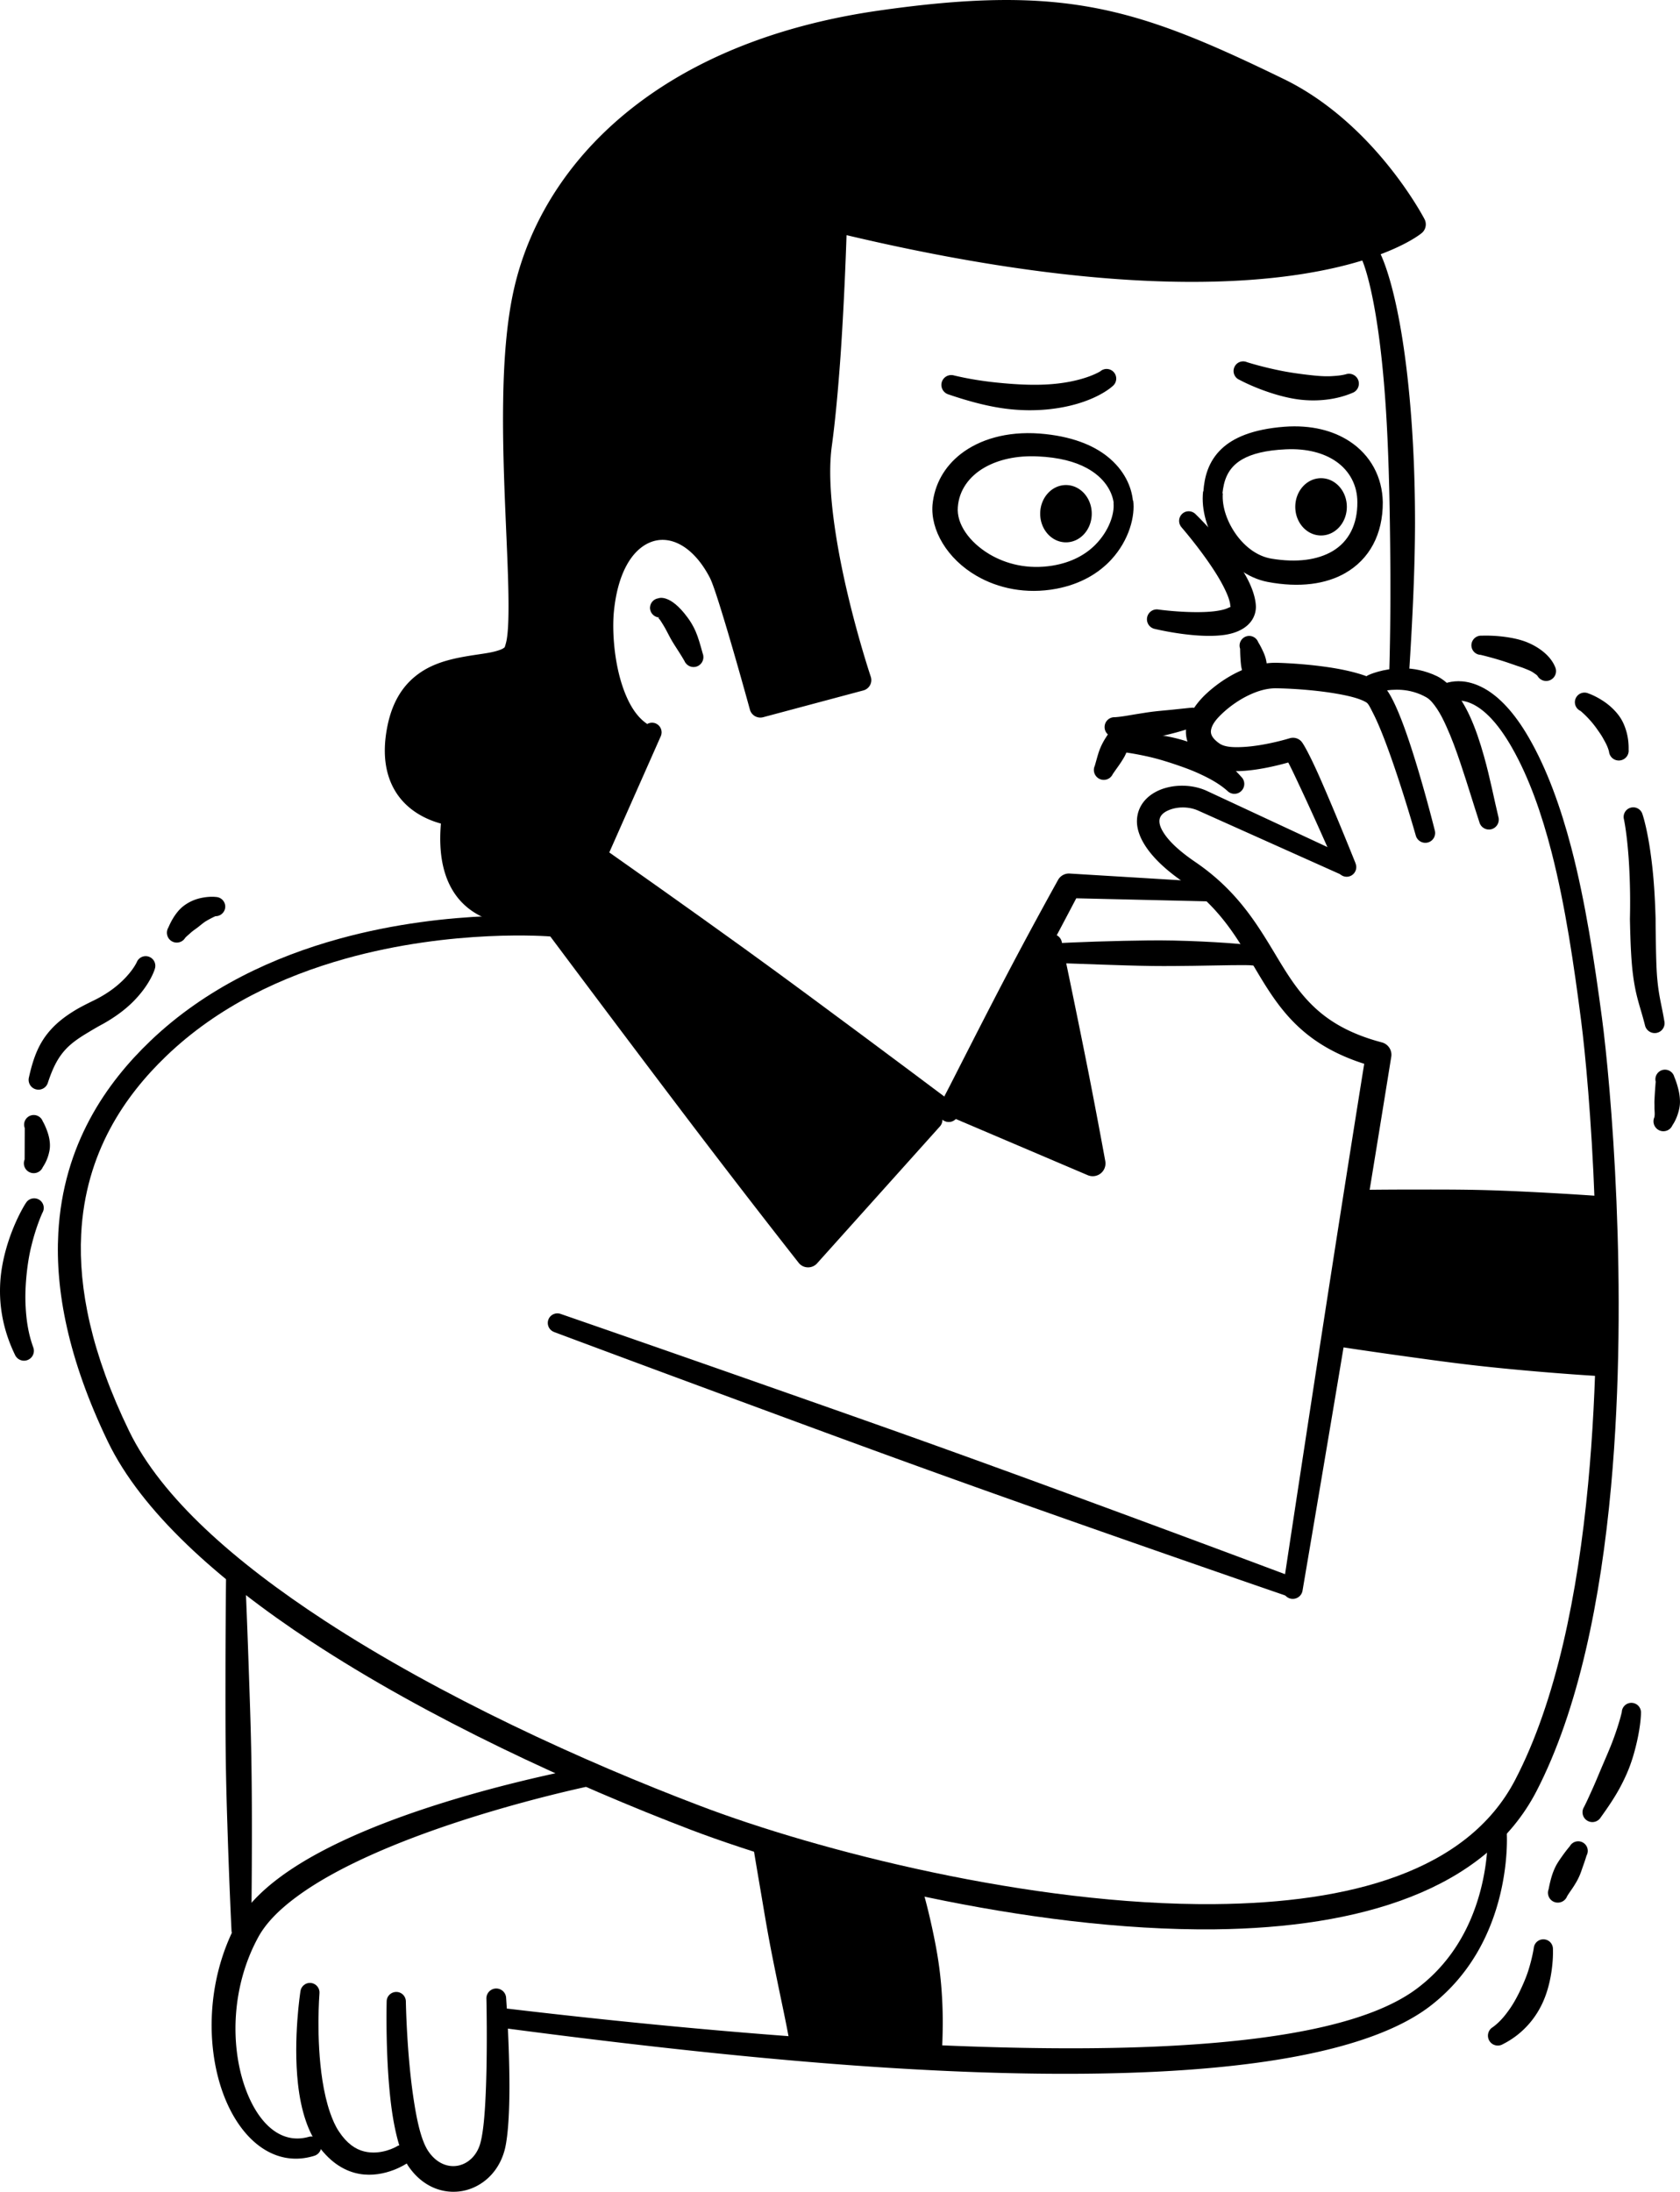
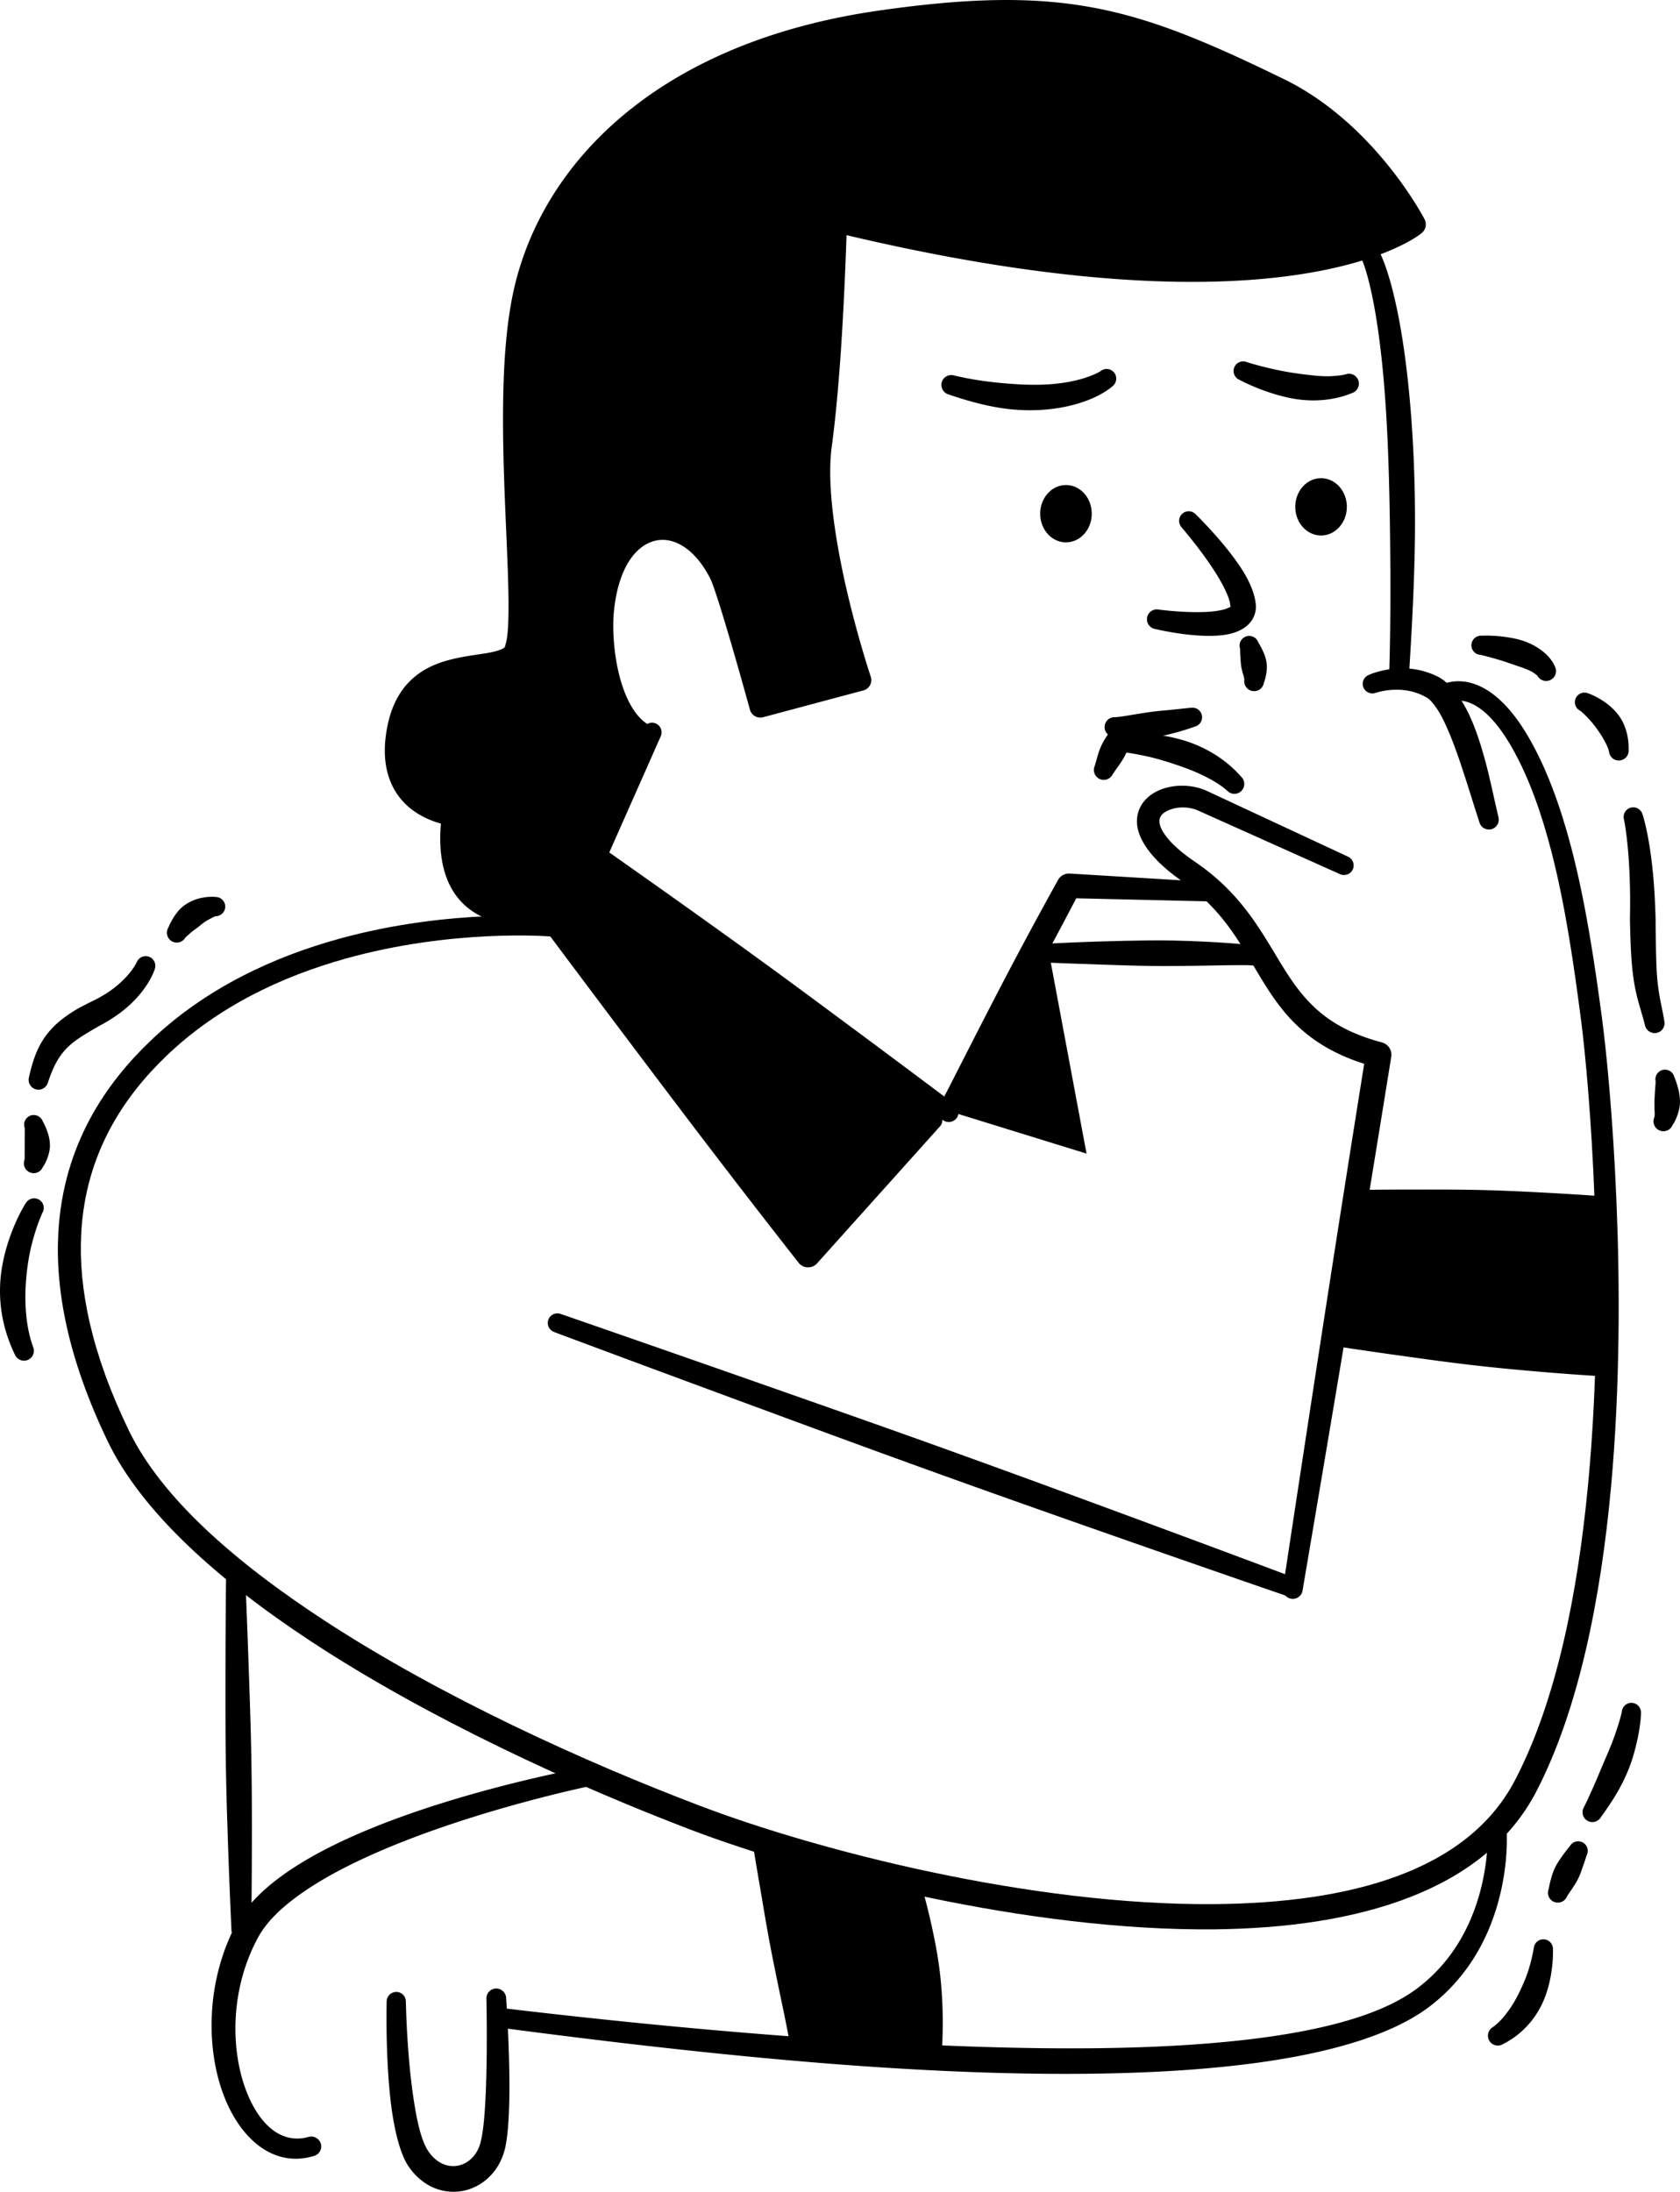
<svg xmlns="http://www.w3.org/2000/svg" id="_レイヤー_2" data-name="レイヤー 2" width="293.93" height="383.37">
  <defs>
    <style>.cls-1{fill-rule:evenodd;stroke-width:0}</style>
  </defs>
  <g id="Layer_1" data-name="Layer 1">
    <path class="cls-1" d="M104.58 150.63l-8.41 10.61 45.73 58.57 22.85-25.39-60.17-43.79zm78.6 14.17l6.92 36.98-23.43-7.24 16.5-29.74zm54.62 45.19l-4.17 24.09 46.58 5.65s.94-20.78-.67-28.19L237.8 210zM134.22 322.8l5.48 35.78 23.39 1.49s-1.22-28.48-2.91-31.54l-25.95-5.73zM238.29 45.44s3.11 6.45 4.32 28.41c.28 5.04.46 10.88.56 17.64.11 7.64.18 16.43-.12 26.55-.04.95.69 1.76 1.64 1.81.95.04 1.77-.69 1.81-1.64.66-10.19 1.06-19.05 1.07-26.75 0-6.85-.25-12.78-.62-17.89-1.69-23.11-5.72-29.74-5.72-29.74a1.688 1.688 0 00-2.28-.67c-.82.44-1.12 1.47-.67 2.28z" />
    <path class="cls-1" d="M212.47 154.33l-25.37-1.54c-.82-.03-1.6.41-1.99 1.13 0 0-3.87 6.94-8.09 14.94-5.09 9.65-10.69 20.83-11.66 22.63a1.725 1.725 0 103.01 1.69c1.03-1.77 7.29-12.63 12.54-22.23 3.29-6 6.17-11.51 7.39-13.83l24.03.56c.92.04 1.71-.68 1.75-1.61.04-.93-.68-1.71-1.61-1.75z" />
    <path class="cls-1" d="M183.86 168.39s3.78.17 8.91.33c2.72.09 5.81.2 8.91.24 2.43.03 4.85 0 7.12-.03 5.12-.07 9.32-.21 10.4-.06.94.17 1.84-.45 2.02-1.39.16-.94-.46-1.84-1.39-2.01-1.36-.3-7.59-.81-14.54-.96-2.84-.06-5.8-.01-8.57.05-7 .14-12.86.47-12.86.47-.93 0-1.68.76-1.67 1.69 0 .93.76 1.68 1.69 1.67z" />
-     <path class="cls-1" d="M182.47 165.38s1.96 12.41 3.79 23.13c.76 4.46 1.51 8.62 2.02 11.49l-20.49-7.8c-.88-.36-1.9.07-2.25.96-.36.88.07 1.89.95 2.25l23.86 10.16c.76.3 1.61.17 2.24-.34.63-.51.93-1.33.79-2.13 0 0-1.31-7.2-2.91-15.35-2.11-10.67-4.7-22.97-4.7-22.97a1.677 1.677 0 00-1.96-1.35 1.69 1.69 0 00-1.35 1.96z" />
    <path class="cls-1" d="M112.55 127.39l-10.29 21.57c-.4.87-.13 1.91.65 2.47 0 0 11.48 8.56 24.63 18.08 3.66 2.65 7.47 5.36 11.18 7.99 13.76 9.74 26.27 18.43 26.27 18.43.77.56 1.85.38 2.4-.39.56-.77.39-1.85-.39-2.41 0 0-12.17-9.14-25.73-19.15-3.67-2.7-7.43-5.47-11.1-8.11-10.53-7.59-20.14-14.36-23.57-16.77l9-20.31c.39-.84.02-1.84-.82-2.23-.84-.39-1.84-.02-2.23.82z" />
    <path class="cls-1" d="M102.91 149.29l-8.17 10.18c-.52.66-.52 1.59-.01 2.25 0 0 14.29 19.15 26.81 35.62 3.22 4.23 6.33 8.28 9.04 11.79 5.34 6.91 9.13 11.72 9.13 11.72.38.5.96.8 1.58.82.62.03 1.23-.22 1.65-.68l21.49-23.95c.64-.7.6-1.79-.1-2.44-.7-.65-1.79-.6-2.43.1l-20.31 21.58c-1.55-2.06-4.2-5.58-7.46-9.87-2.68-3.53-5.78-7.59-9.03-11.8a5870.152 5870.152 0 00-26.57-34.04l7.04-9.23c.57-.73.44-1.79-.28-2.36-.73-.57-1.79-.44-2.36.29z" />
    <path class="cls-1" d="M146.5 38.97s-.65 24.05-2.7 38.75c-2.05 14.7 6.79 41.23 6.79 41.23l-17.56 4.66s-5.55-20.45-7.09-23.44c-6.26-12.13-18.91-9.96-20.55 6.68-.55 5.58.63 18.53 7.64 22.05l-9.9 21.91-8.42 8.55s-18.23 4-15.21-17.03c0 0-12.27-.96-9.62-14.7 2.65-13.73 16.38-9.11 20.09-12.96 3.71-3.86-2.55-42.12 2.07-63.26 4.63-21.14 23.92-41.86 61.98-47.4 31.88-4.64 44.22-.69 69.7 11.65 15.36 7.43 23.77 23.59 23.77 23.59s-22.14 18.57-100.99-.28z" />
    <path class="cls-1" d="M88.32 113.19c-.29.28-.7.44-1.17.59-.95.31-2.08.48-3.3.66-3.12.47-6.72.99-9.73 2.82-2.91 1.78-5.37 4.7-6.38 9.96-1 5.2-.06 8.81 1.52 11.33 2.15 3.42 5.63 4.89 7.88 5.5-.55 6.38.9 10.46 3.03 13.07 2.39 2.92 5.72 4.12 8.68 4.51 3.43.45 6.32-.2 6.32-.2.4-.09.76-.29 1.05-.58l8.41-8.57c.17-.18.31-.38.41-.61l9.87-21.93c.46-1.01.04-2.19-.95-2.69-2.34-1.17-3.82-3.65-4.84-6.43-1.73-4.73-2.02-10.42-1.72-13.58.64-6.63 3.05-10.76 6.26-12.14 3.6-1.54 7.74.75 10.54 6.16.47.91 1.32 3.5 2.27 6.62 2.14 6.97 4.73 16.43 4.73 16.43.27 1.01 1.3 1.6 2.31 1.34l17.55-4.69a1.869 1.869 0 001.29-2.39s-4.02-11.95-6-24.18c-.94-5.77-1.45-11.59-.81-16.22.63-4.62 1.12-10.15 1.51-15.59.61-8.84.93-17.4 1.06-21.25 25.39 6.01 44.83 8.09 59.5 8.17 30.98.18 41.14-8.54 41.14-8.54.71-.6.91-1.61.48-2.43 0 0-3.62-7.01-10.48-14.04-3.77-3.86-8.51-7.73-14.15-10.47-13.49-6.56-23.36-10.77-34.3-12.66-10.07-1.74-21.06-1.53-36.61.7-16.58 2.39-29.68 7.62-39.64 14.49-13.66 9.43-21.44 21.94-24.21 34.58-1.23 5.6-1.72 12.38-1.81 19.41-.19 12.97.94 26.85.94 35.63 0 2.41-.07 4.41-.31 5.86-.09.56-.31 1.24-.35 1.35zm58.58-75.86c-.5-.12-1.03 0-1.45.3-.41.31-.66.78-.67 1.29.05 0-.28 11.35-1.16 23.21-.4 5.35-.91 10.8-1.56 15.35-.7 4.92-.22 11.13.74 17.28 1.52 9.58 4.24 18.98 5.45 22.89l-13.86 3.65c-.85-3.11-2.64-9.6-4.2-14.74-1.03-3.43-1.99-6.28-2.5-7.28-3.99-7.77-10.41-10.21-15.57-8.01-4.17 1.77-7.85 6.8-8.71 15.39-.36 3.58-.05 10.01 1.89 15.37 1.12 3.12 2.82 5.87 5.15 7.65l-9.05 19.93-7.69 7.79c-.82.12-2.45.27-4.28.02-2.02-.27-4.32-1.01-5.93-3-1.82-2.24-2.7-5.91-1.84-11.78a2.17 2.17 0 00-.45-1.65c-.37-.47-.92-.76-1.51-.8 0 0-4.48-.34-6.73-3.94-1.14-1.82-1.64-4.44-.91-8.19.71-3.67 2.32-5.79 4.37-7.03 3.02-1.83 6.77-1.95 9.69-2.46 2.36-.42 4.29-1.12 5.47-2.35.42-.43.82-1.08 1.1-1.98.4-1.25.64-3.18.72-5.63.43-12.42-2.82-39.96.85-56.7 2.55-11.66 9.77-23.17 22.36-31.88 9.47-6.56 21.94-11.53 37.74-13.84 14.98-2.21 25.56-2.49 35.27-.85 10.59 1.8 20.15 5.88 33.23 12.18 5.2 2.51 9.57 6.06 13.05 9.61 4.53 4.61 7.57 9.21 8.98 11.52-3.53 2.05-14.31 6.93-37.23 6.91-14.85-.01-34.67-2.09-60.73-8.25v.04z" />
-     <path class="cls-1" d="M115.39 107.99s-.11.06-.19.08c.02.04.04.1.08.13.24.23.45.63.8 1.18.36.57.72 1.33 1.23 2.27.2.37.44.75.7 1.17.51.82 1.12 1.7 1.74 2.79.37.88 1.38 1.3 2.25.93.88-.36 1.3-1.37.94-2.25-.42-1.53-.78-2.81-1.24-3.87-.44-1-.94-1.79-1.41-2.42-3.13-4.26-5.12-3.35-5.12-3.35-.91.13-1.56.98-1.43 1.9.12.84.85 1.45 1.67 1.45zm-.2.08c-.05.01-.1 0-.05-.06.01-.03.03 0 .05.06zm83.02-20.5c-.24-2.4-1.47-5.33-4.45-7.71-2.49-1.99-6.29-3.6-11.9-4.03-5.74-.42-10.5 1.04-13.76 3.57-2.88 2.24-4.61 5.34-4.95 8.88-.37 4.4 2.54 9.46 7.72 12.45 3.73 2.16 8.6 3.25 13.95 2.25 4.32-.82 7.45-2.77 9.59-5.08 3.19-3.45 4.21-7.7 3.85-10.35h-.04zm-3.39.4c.19 1.92-.79 4.9-3.18 7.31-1.71 1.73-4.18 3.12-7.54 3.66-4.26.69-8.07-.27-11-2.01-3.48-2.08-5.78-5.27-5.52-8.25.22-2.91 1.95-5.35 4.68-6.91 2.44-1.39 5.63-2.12 9.34-1.94 3.69.17 6.47.92 8.52 2.03 3.12 1.68 4.47 4.12 4.73 6.12h-.04zm15.67-2.01c-.36 3.16.7 6.82 2.74 9.84 2.03 3 5.05 5.3 8.53 5.98 5.62 1.07 10.23.38 13.58-1.53 4.26-2.43 6.62-6.8 6.59-12.43-.08-4.34-2.11-8.21-5.83-10.64-2.83-1.85-6.67-2.89-11.38-2.54-5.66.44-8.98 1.97-10.97 3.84-2.4 2.26-3.03 5.04-3.21 7.48h-.05zm3.39.32c.22-2 .77-4.38 3.45-5.93 1.69-.97 4.12-1.6 7.64-1.76 3.65-.17 6.62.63 8.77 2.11 2.43 1.68 3.75 4.26 3.74 7.15.03 3.84-1.48 6.87-4.35 8.56-2.61 1.53-6.21 2.04-10.64 1.31-2.49-.4-4.62-2.05-6.14-4.12-1.62-2.22-2.59-4.93-2.41-7.32h-.04z" />
    <path class="cls-1" d="M186.5 84.84c2.49 0 4.51 2.24 4.51 5.01s-2.02 5.01-4.51 5.01-4.51-2.24-4.51-5.01 2.02-5.01 4.51-5.01zm44.63-1.2c2.49 0 4.51 2.24 4.51 5.01s-2.02 5.01-4.51 5.01-4.51-2.24-4.51-5.01 2.02-5.01 4.51-5.01zm-38.58-18.72s-3.08 2.03-9.68 2.34c-1.84.09-3.94.04-6.34-.15-2.8-.22-6-.58-9.62-1.44a1.73 1.73 0 00-2.14 1.18c-.26.92.27 1.87 1.18 2.14 3.78 1.29 7.14 2.14 10.13 2.51 2.67.33 5.04.31 7.09.12 8.08-.77 11.51-4.1 11.51-4.1a1.682 1.682 0 10-2.14-2.6zm24.27 1.5s2.81 1.55 6.69 2.66c1.48.42 3.1.78 4.78.9 2.85.21 5.78-.18 8.3-1.25.9-.31 1.37-1.3 1.06-2.2a1.73 1.73 0 00-2.2-1.06c-.85.22-1.72.28-2.62.33-1.36.06-2.74-.09-4.11-.25-1.46-.17-2.9-.38-4.22-.63-3.59-.69-6.32-1.57-6.32-1.57-.85-.37-1.84.01-2.21.86-.37.85 0 1.84.85 2.21zm-10.07 25.85s3.66 4.2 6.26 8.45c.73 1.2 1.36 2.4 1.8 3.5.27.71.46 1.36.44 1.91 0-.03.02-.09.04-.07.11.09-.22.18-.37.25-.23.11-.49.21-.78.29-1.02.28-2.27.41-3.55.45-3.81.13-7.87-.43-7.87-.43-.94-.18-1.84.44-2.02 1.37-.18.94.43 1.84 1.37 2.02 0 0 2.71.66 5.9 1 2.09.23 4.37.31 6.25.04 3.36-.48 5.42-2.27 5.51-4.81 0-1.71-.79-3.95-2.16-6.19-3-4.89-8.38-10.1-8.38-10.1-.64-.67-1.71-.7-2.37-.06-.67.64-.7 1.7-.06 2.38zm1.54 31.53s-1.36.14-3.36.35c-.99.1-2.14.19-3.35.34-.86.11-1.75.26-2.64.4-1.34.21-2.65.48-3.9.56-.95-.04-1.75.71-1.78 1.66-.04.95.71 1.75 1.66 1.79 1.38.19 2.88.3 4.4.27.97-.02 1.94-.1 2.86-.24 1.28-.2 2.46-.51 3.48-.78a44.25 44.25 0 003.42-1.07 1.679 1.679 0 00-.8-3.26z" />
    <path class="cls-1" d="M197.43 125.49h-.1c-.03 0-.1.02-.2.02-.07 0-.22.07-.48.14-.13.03-.35.18-.81.53-.37.29-1.15.93-2.34 2.79-.33.51-.69 1.14-1.01 1.91-.36.86-.6 1.88-.95 3.08-.4.86-.01 1.89.85 2.29.87.4 1.89.02 2.29-.84.58-.86 1.12-1.56 1.55-2.24.22-.35.42-.67.58-.98.25-.51.44-.97.61-1.37.41-.95.61-1.57.82-1.95.03-.06.04-.12.06-.18.09-.02.15-.06.06-.13-.04-.02-.04.04-.06.13-.09.02-.21.03-.28.04.58-.24 1.01-.82 1.03-1.51.03-.93-.7-1.7-1.63-1.73zm.51 3.27c-.18.06-.37.09-.56.09 0 0 .2.11.56-.09zm19.03-15.27s-.01 1.28.16 2.85c.04.35.13.69.21 1.05.11.52.34.98.37 1.5-.15.94.49 1.83 1.44 1.98.94.15 1.82-.49 1.97-1.43.29-.74.44-1.5.51-2.32.04-.5.01-1.01-.08-1.48-.12-.65-.34-1.22-.57-1.71-.46-1.01-.85-1.61-.85-1.61a1.68 1.68 0 00-2.17-.98c-.86.33-1.3 1.29-.98 2.16zm18.88 36.35l-24.63-11.47c-2.66-1.25-5.99-1.21-8.44-.14-2.27 1-3.78 2.84-3.86 5.26-.09 2.6 1.77 6.36 7.88 10.63 6.32 4.4 9.39 9.5 12.24 14.33 2.39 4.04 4.64 7.91 8.17 11.18 2.79 2.59 6.39 4.82 11.47 6.44-.82 5.09-3.12 19.51-5.6 35.45-4.05 26.04-8.6 56.14-8.6 56.14-.15.94.49 1.83 1.43 1.98.94.15 1.83-.49 1.98-1.43 0 0 5.11-30 9.42-56 3.29-19.85 6.1-37.36 6.1-37.36.19-1.13-.52-2.22-1.63-2.52-5.27-1.39-8.86-3.44-11.58-5.93-3.23-2.95-5.27-6.48-7.47-10.14-3.17-5.25-6.65-10.75-13.61-15.49-2.73-1.86-4.49-3.52-5.46-5-.54-.82-.82-1.53-.81-2.17.01-.88.68-1.47 1.51-1.84 1.52-.69 3.61-.73 5.29.03l24.8 11.11c.85.38 1.84.01 2.23-.83.39-.84.01-1.84-.83-2.23z" />
-     <path class="cls-1" d="M237.17 151.01s-3.42-8.55-6.13-14.71c-1.51-3.45-2.91-6.17-3.41-6.67a1.98 1.98 0 00-2.02-.49s-4.16 1.29-8.02 1.51c-1.66.09-3.28.07-4.26-.62-1.1-.78-1.59-1.52-1.45-2.33.19-1.15 1.18-2.19 2.2-3.13 1.24-1.12 2.78-2.21 4.46-3 1.54-.73 3.18-1.22 4.83-1.18 2.67.04 6.52.3 9.93.85 2.37.39 4.53.87 5.77 1.63.35.22.66.89 1.09 1.73.88 1.69 1.83 4.05 2.75 6.58 2.5 6.86 4.79 14.95 4.79 14.95.25.92 1.19 1.47 2.11 1.23.92-.24 1.47-1.19 1.22-2.11 0 0-2.61-10.49-5.3-17.91-.94-2.58-1.9-4.8-2.76-6.16-.56-.9-1.15-1.5-1.66-1.83-1.55-1.02-4.26-1.83-7.28-2.38-3.62-.65-7.72-.96-10.56-1.04-1.88-.05-3.78.35-5.6 1.05-2.58 1.01-4.96 2.64-6.79 4.33-2.26 2.1-3.89 4.8-3.55 7.38.22 1.64 1.13 3.35 3.37 4.87 1.32.89 3.24 1.32 5.36 1.32 3.28 0 7.1-.94 9.13-1.51.53.99 1.3 2.64 2.18 4.52 2.85 6.05 6.5 14.43 6.5 14.43.35.86 1.34 1.26 2.19.9.85-.36 1.26-1.34.9-2.2z" />
    <path class="cls-1" d="M240.75 121.17s1.94-.69 4.51-.5c1.3.1 2.77.45 4.24 1.27.73.4 1.33 1.16 1.93 2.06.59.88 1.12 1.93 1.63 3.07.9 1.97 1.72 4.21 2.48 6.48 1.25 3.71 2.37 7.47 3.3 10.29.25.92 1.21 1.45 2.13 1.19.92-.26 1.45-1.22 1.19-2.13-.71-2.91-1.45-6.81-2.52-10.61-.7-2.5-1.52-4.96-2.51-7.09-1.55-3.35-3.56-5.88-5.74-6.94-2.11-1-4.18-1.37-6-1.37-3.45 0-5.96 1.18-5.96 1.18-.85.36-1.24 1.35-.88 2.2.37.85 1.36 1.25 2.2.89z" />
    <path class="cls-1" d="M253.42 122.9s1.99-1.14 4.87.6c1.87 1.13 3.98 3.31 6.23 7.25 2.98 5.22 5.2 11.53 6.95 18.34 2.41 9.4 3.91 19.75 5.17 29.51 1.4 10.88 4.48 46.57 1.21 81.01-1.81 19.15-5.57 37.92-12.77 51.73-8.4 16.11-29.08 21.5-52.56 21.71-32.12.28-69.58-9.39-90.08-17.21-20.26-7.69-45.31-19.09-65.69-32.4-15.6-10.19-28.48-21.45-34.15-33.12-6.62-13.62-8.87-24.96-8.4-34.41.72-14.42 7.77-24.34 14.8-31.11 9.21-8.89 20.59-14.07 31.33-17.09 18.97-5.33 35.98-3.91 35.98-3.91.94.08 1.78-.62 1.87-1.57.08-.95-.62-1.79-1.57-1.87 0 0-17.61-1.58-37.26 3.84-11.3 3.11-23.27 8.54-33.01 17.84-7.65 7.31-15.3 18.05-16.14 33.67-.54 9.98 1.72 22 8.66 36.42 5.9 12.24 19.22 24.22 35.52 34.94 20.61 13.55 45.96 25.14 66.47 32.97 20.87 7.93 59.02 17.77 91.72 17.42 25.28-.28 47.26-6.79 56.25-24.16 7.36-14.24 11.25-33.57 13.05-53.29 3.17-34.82-.12-70.88-1.58-81.86-1.32-9.9-2.89-20.39-5.39-29.92-1.87-7.12-4.25-13.71-7.39-19.16-2.67-4.64-5.27-7.13-7.47-8.45-5-2.99-8.47-.49-8.47-.49-.77.51-.98 1.56-.47 2.33s1.56.98 2.33.47z" />
-     <path class="cls-1" d="M96.96 232.99s13.63 5.1 32.03 11.89c9.78 3.61 20.91 7.73 32.07 11.76 8.79 3.18 17.59 6.3 25.74 9.17 21.67 7.63 38.72 13.48 38.72 13.48.89.32 1.88-.14 2.2-1.04.32-.9-.14-1.89-1.03-2.21 0 0-16.88-6.35-38.43-14.27a3276.3 3276.3 0 00-25.69-9.34c-11.17-4-22.37-7.91-32.21-11.37-18.51-6.49-32.27-11.24-32.27-11.24-.87-.31-1.84.14-2.15 1.01-.31.87.14 1.84 1.01 2.15zm140.24-21.5s4.5.3 10.58.62c3.24.17 6.91.37 10.59.49 2.9.09 5.79.12 8.47.13 7.13.03 12.72-.09 12.72-.09.95.02 1.75-.73 1.78-1.68.02-.95-.73-1.75-1.69-1.77 0 0-5.57-.41-12.7-.75-2.67-.13-5.57-.25-8.47-.31-3.69-.08-7.36-.07-10.6-.07-6.08 0-10.6.07-10.6.07-.92-.02-1.7.71-1.72 1.64-.02.93.71 1.7 1.64 1.72zm-2.49 24.13s4.81.74 11.34 1.64c3.46.48 7.39 1.03 11.36 1.49 3.1.36 6.22.67 9.12.93 6.47.59 11.88.94 13.75 1.04.94.08 1.78-.62 1.87-1.57a1.72 1.72 0 00-1.57-1.87c-1.85-.22-7.18-1.03-13.58-1.87-2.89-.38-5.99-.77-9.09-1.1-3.96-.43-7.93-.77-11.4-1.07-6.57-.58-11.42-.95-11.42-.95-.92-.11-1.76.56-1.87 1.48-.1.92.56 1.75 1.48 1.86zm25.56 85.11s.37 7.32-3.06 15.19c-1.83 4.19-4.76 8.53-9.43 11.99-7 5.18-20.8 9-45.88 10.07-12.26.52-27.15.35-45.23-.62-18.93-1.03-41.34-2.89-67.8-6.02a1.73 1.73 0 00-1.93 1.5c-.12.94.55 1.81 1.5 1.93 26.52 3.5 48.98 5.81 67.98 6.97 18.24 1.12 33.3 1.23 45.68.63 26.32-1.27 40.69-5.87 47.98-11.38 5.21-3.96 8.46-8.89 10.44-13.64 3.66-8.73 3.1-16.8 3.1-16.8a1.679 1.679 0 00-3.35.21zm-157.11-11.77s-21.53 3.8-39.36 11.31c-5.48 2.31-10.61 4.97-14.68 7.97-3.57 2.62-6.34 5.53-7.96 8.62-5 9.67-5.12 20.99-2.19 29.13 2.98 8.27 9.04 13.22 15.99 11.09.92-.27 1.45-1.23 1.18-2.14a1.743 1.743 0 00-2.14-1.18c-5.21 1.45-9.19-2.87-11.27-9.07-2.43-7.26-2.2-17.25 2.39-25.74 1.36-2.56 3.72-4.91 6.67-7.1 3.81-2.84 8.6-5.39 13.71-7.65 17.34-7.67 38.3-11.93 38.3-11.93a1.68 1.68 0 001.34-1.96 1.69 1.69 0 00-1.97-1.34z" />
-     <path class="cls-1" d="M52.56 348.33s-1.3 8.25-.43 16.14c.25 2.28.7 4.55 1.4 6.56.55 1.6 1.27 3.03 2.14 4.26 2.29 3.15 4.84 4.52 7.19 4.94 4.57.81 8.43-1.9 8.43-1.9.79-.52 1-1.6.48-2.39s-1.6-1.01-2.39-.49c0 0-2.68 1.6-5.69.85-1.5-.37-3.03-1.4-4.41-3.51-.63-.94-1.1-2.05-1.52-3.24-.61-1.75-1.04-3.69-1.35-5.66-1.15-7.38-.52-15.18-.52-15.18.11-.91-.54-1.75-1.46-1.87-.92-.11-1.76.55-1.87 1.47z" />
+     <path class="cls-1" d="M96.96 232.99s13.63 5.1 32.03 11.89c9.78 3.61 20.91 7.73 32.07 11.76 8.79 3.18 17.59 6.3 25.74 9.17 21.67 7.63 38.72 13.48 38.72 13.48.89.32 1.88-.14 2.2-1.04.32-.9-.14-1.89-1.03-2.21 0 0-16.88-6.35-38.43-14.27a3276.3 3276.3 0 00-25.69-9.34c-11.17-4-22.37-7.91-32.21-11.37-18.51-6.49-32.27-11.24-32.27-11.24-.87-.31-1.84.14-2.15 1.01-.31.87.14 1.84 1.01 2.15zm140.24-21.5s4.5.3 10.58.62c3.24.17 6.91.37 10.59.49 2.9.09 5.79.12 8.47.13 7.13.03 12.72-.09 12.72-.09.95.02 1.75-.73 1.78-1.68.02-.95-.73-1.75-1.69-1.77 0 0-5.57-.41-12.7-.75-2.67-.13-5.57-.25-8.47-.31-3.69-.08-7.36-.07-10.6-.07-6.08 0-10.6.07-10.6.07-.92-.02-1.7.71-1.72 1.64-.02.93.71 1.7 1.64 1.72zm-2.49 24.13s4.81.74 11.34 1.64c3.46.48 7.39 1.03 11.36 1.49 3.1.36 6.22.67 9.12.93 6.47.59 11.88.94 13.75 1.04.94.08 1.78-.62 1.87-1.57a1.72 1.72 0 00-1.57-1.87c-1.85-.22-7.18-1.03-13.58-1.87-2.89-.38-5.99-.77-9.09-1.1-3.96-.43-7.93-.77-11.4-1.07-6.57-.58-11.42-.95-11.42-.95-.92-.11-1.76.56-1.87 1.48-.1.92.56 1.75 1.48 1.86m25.56 85.11s.37 7.32-3.06 15.19c-1.83 4.19-4.76 8.53-9.43 11.99-7 5.18-20.8 9-45.88 10.07-12.26.52-27.15.35-45.23-.62-18.93-1.03-41.34-2.89-67.8-6.02a1.73 1.73 0 00-1.93 1.5c-.12.94.55 1.81 1.5 1.93 26.52 3.5 48.98 5.81 67.98 6.97 18.24 1.12 33.3 1.23 45.68.63 26.32-1.27 40.69-5.87 47.98-11.38 5.21-3.96 8.46-8.89 10.44-13.64 3.66-8.73 3.1-16.8 3.1-16.8a1.679 1.679 0 00-3.35.21zm-157.11-11.77s-21.53 3.8-39.36 11.31c-5.48 2.31-10.61 4.97-14.68 7.97-3.57 2.62-6.34 5.53-7.96 8.62-5 9.67-5.12 20.99-2.19 29.13 2.98 8.27 9.04 13.22 15.99 11.09.92-.27 1.45-1.23 1.18-2.14a1.743 1.743 0 00-2.14-1.18c-5.21 1.45-9.19-2.87-11.27-9.07-2.43-7.26-2.2-17.25 2.39-25.74 1.36-2.56 3.72-4.91 6.67-7.1 3.81-2.84 8.6-5.39 13.71-7.65 17.34-7.67 38.3-11.93 38.3-11.93a1.68 1.68 0 001.34-1.96 1.69 1.69 0 00-1.97-1.34z" />
    <path class="cls-1" d="M67.65 350.09s-.24 9.01.66 17.07c.54 4.89 1.6 9.42 3.15 11.74 2.57 3.75 6.29 4.94 9.57 4.3 3.36-.67 6.38-3.33 7.35-7.5.53-2.36.75-6.44.75-10.71 0-7.46-.58-15.53-.58-15.53-.04-.95-.85-1.69-1.81-1.65-.95.05-1.69.86-1.64 1.81 0 0 .19 7.96-.07 15.3-.14 3.9-.39 7.6-.94 9.75-.55 2.25-2.11 3.75-3.94 4.12-1.77.35-3.71-.39-5.12-2.39-1.36-1.89-2.15-5.7-2.74-9.76-1.14-7.8-1.28-16.54-1.28-16.54 0-.93-.74-1.69-1.67-1.69-.93 0-1.69.74-1.69 1.67zm64.02-27.75s.58 3.54 1.45 8.62c.44 2.57.92 5.53 1.5 8.62.42 2.25.89 4.56 1.36 6.85.74 3.63 1.52 7.17 2.07 10.24.13.94 1 1.6 1.94 1.48.94-.13 1.6-1 1.48-1.94-.3-3.15-.7-6.8-1.26-10.53-.35-2.32-.75-4.67-1.2-6.94-.61-3.09-1.31-6.03-1.92-8.58-1.2-5.04-2.14-8.53-2.14-8.53-.2-.91-1.09-1.48-2-1.28-.91.2-1.48 1.1-1.28 2zm26.43 8.76s.54 3.26 1.17 8.14c.29 2.25.57 4.85.89 7.63.26 2.2.58 4.49.82 6.85.15 1.51.31 3.03.4 4.57 0 .95.78 1.72 1.73 1.72s1.72-.78 1.72-1.73c.13-2.87.16-5.74.01-8.51-.1-1.95-.27-3.84-.51-5.63-.34-2.58-.82-4.94-1.25-6.94-.91-4.19-1.72-6.86-1.72-6.86-.21-.9-1.12-1.45-2.02-1.24-.9.22-1.45 1.12-1.24 2.02zM39.55 275.89s-.08 6.57-.1 15.44c0 4.71-.02 10.07.04 15.43.05 4.22.16 8.44.29 12.34.32 10.37.72 18.51.72 18.51.01.96.8 1.72 1.75 1.7.96-.01 1.72-.8 1.7-1.75 0 0 .13-8.14.12-18.52 0-3.91-.03-8.13-.11-12.35-.1-5.36-.3-10.72-.46-15.43-.3-8.86-.6-15.42-.6-15.42-.01-.93-.78-1.67-1.71-1.65-.92.01-1.66.78-1.65 1.71zm156.79-144.36s2.07.23 4.97.91c1.45.34 3.1.85 4.82 1.44 1.21.42 2.45.87 3.68 1.44 1.74.8 3.46 1.71 4.94 3.02.67.68 1.77.68 2.44 0 .67-.67.68-1.77 0-2.44-1.57-1.8-3.43-3.27-5.44-4.41a22.57 22.57 0 00-4.21-1.85c-1.95-.63-3.86-.98-5.52-1.19-3.3-.42-5.65-.28-5.65-.28-.92-.01-1.69.73-1.7 1.65-.01.93.73 1.69 1.66 1.71zm80.17-7.19s1.57 1.24 2.98 3.29c.31.44.64.9.94 1.43.4.72.85 1.47 1.08 2.41.1.95.94 1.64 1.89 1.54.95-.1 1.64-.94 1.54-1.89.04-1.69-.29-3.16-.84-4.44-.27-.63-.61-1.19-1-1.69-.73-.93-1.56-1.65-2.33-2.19-1.57-1.09-2.84-1.5-2.84-1.5-.84-.39-1.84-.03-2.23.81-.4.84-.03 1.84.81 2.23zm7.62 19.02s.49 2.16.82 6.8c.18 2.69.32 6.19.22 10.57.08 4.27.23 7.2.49 9.39.52 4.31 1.29 5.81 2.14 9.2.2.93 1.12 1.53 2.05 1.34.94-.19 1.54-1.11 1.34-2.04-.46-2.77-.94-4.26-1.21-7.13-.16-1.57-.22-3.56-.27-6.41-.02-1.27-.05-2.72-.05-4.37-.1-3.61-.3-6.64-.58-9.12-.7-6.33-1.72-9.18-1.72-9.18a1.68 1.68 0 00-3.22.96zm5.55 45.81s-.13 1.5-.22 3.3c-.02.4.01.82 0 1.23 0 .6.11 1.18-.02 1.74-.38.87.01 1.89.89 2.28.87.38 1.89-.01 2.27-.89.61-.9 1-1.93 1.22-3.02.08-.44.12-.88.1-1.31-.02-.77-.15-1.48-.31-2.09-.31-1.24-.67-2.02-.67-2.02a1.69 1.69 0 00-2.02-1.25c-.9.21-1.46 1.12-1.25 2.02zm-30.69-74.64s2.28.52 4.8 1.37c.49.17 1 .34 1.51.52.49.17.97.31 1.43.5.57.23 1.12.43 1.57.75.26.19.54.34.72.58a1.728 1.728 0 003.04-1.64c-.73-1.76-2.52-3.26-4.72-4.2-1.03-.44-2.16-.71-3.22-.89-2.64-.45-4.87-.33-4.87-.33-.92-.07-1.73.62-1.81 1.55-.07.92.62 1.73 1.55 1.8zM37.76 156.89s-1.12-.17-2.82.23c-.74.18-1.59.5-2.44 1.07-.41.27-.82.61-1.2 1.03-.7.79-1.31 1.76-1.84 3.01-.5.81-.25 1.88.56 2.38s1.88.25 2.37-.56c.3-.33.62-.57.91-.84.46-.43.94-.72 1.36-1.05.55-.43.99-.82 1.44-1.08.96-.56 1.6-.83 1.6-.83.93.01 1.69-.73 1.71-1.65.01-.93-.73-1.69-1.66-1.71zm-13.87 11.48s-.82 1.81-3.27 3.9c-1.15.98-2.65 1.99-4.59 2.9-1.12.56-2.14 1.07-3.01 1.61-1.81 1.11-3.18 2.23-4.23 3.43-1.93 2.18-2.92 4.62-3.72 8.2-.25.92.28 1.87 1.2 2.12.91.26 1.87-.28 2.12-1.2.92-2.75 1.85-4.59 3.49-6.19.91-.88 2.04-1.66 3.48-2.52.8-.48 1.68-1.01 2.68-1.54 2.26-1.27 3.99-2.61 5.27-3.9 3.06-3.08 3.78-5.72 3.78-5.72a1.69 1.69 0 00-1.06-2.13c-.88-.3-1.84.18-2.13 1.05zM4.33 197.31l-.02 5.5a1.723 1.723 0 103.18 1.33c.61-.91.96-1.85 1.15-2.81.09-.43.11-.86.09-1.27-.04-.76-.21-1.45-.41-2.03-.41-1.21-.85-1.92-.85-1.92-.33-.87-1.3-1.3-2.17-.97-.86.33-1.3 1.3-.97 2.17zm.18 13.13s-1.58 2.4-2.9 6.27c-.65 1.92-1.25 4.21-1.5 6.73-.16 1.76-.16 3.65.1 5.58.34 2.61 1.12 5.3 2.43 7.99a1.727 1.727 0 003.18-1.34c-.88-2.41-1.21-4.79-1.33-7.05-.1-1.67-.04-3.27.08-4.78.18-2.22.5-4.26.94-5.99.85-3.48 1.92-5.74 1.92-5.74.46-.8.19-1.83-.62-2.29-.8-.46-1.83-.18-2.29.62zm279.25 88.96s-.39 1.86-1.57 5.02c-.5 1.34-1.18 2.88-1.94 4.66-.55 1.29-1.12 2.71-1.81 4.21-.41.9-.82 1.83-1.31 2.79a1.719 1.719 0 102.93 1.8c1.24-1.72 2.33-3.34 3.2-4.91.68-1.23 1.24-2.42 1.69-3.54.7-1.77 1.12-3.38 1.43-4.73.73-3.19.72-5.04.72-5.04a1.68 1.68 0 00-3.35-.27zm-9.12 23.54s-.56.64-1.29 1.67c-.36.51-.78 1.09-1.13 1.75-.25.49-.47 1.02-.65 1.56-.29.89-.48 1.76-.63 2.54-.34.89.12 1.89 1.01 2.22.89.33 1.89-.12 2.23-1.01.36-.61.85-1.23 1.29-1.95.28-.45.55-.91.76-1.38.31-.65.51-1.3.71-1.87.41-1.13.64-1.92.64-1.92.45-.81.16-1.83-.65-2.28-.81-.45-1.84-.15-2.28.66zm-6.31 17.89s-.25 1.68-.97 3.94c-.37 1.14-.91 2.4-1.55 3.72-.44.89-.94 1.81-1.54 2.7-.84 1.22-1.78 2.43-3.12 3.4-.81.49-1.06 1.56-.57 2.37.49.82 1.56 1.07 2.37.58a14.96 14.96 0 004.74-3.75c.89-1.06 1.6-2.2 2.15-3.37.75-1.6 1.18-3.22 1.45-4.65.52-2.79.41-4.84.41-4.84.02-.93-.7-1.7-1.63-1.72-.93-.03-1.7.7-1.73 1.63z" />
  </g>
</svg>